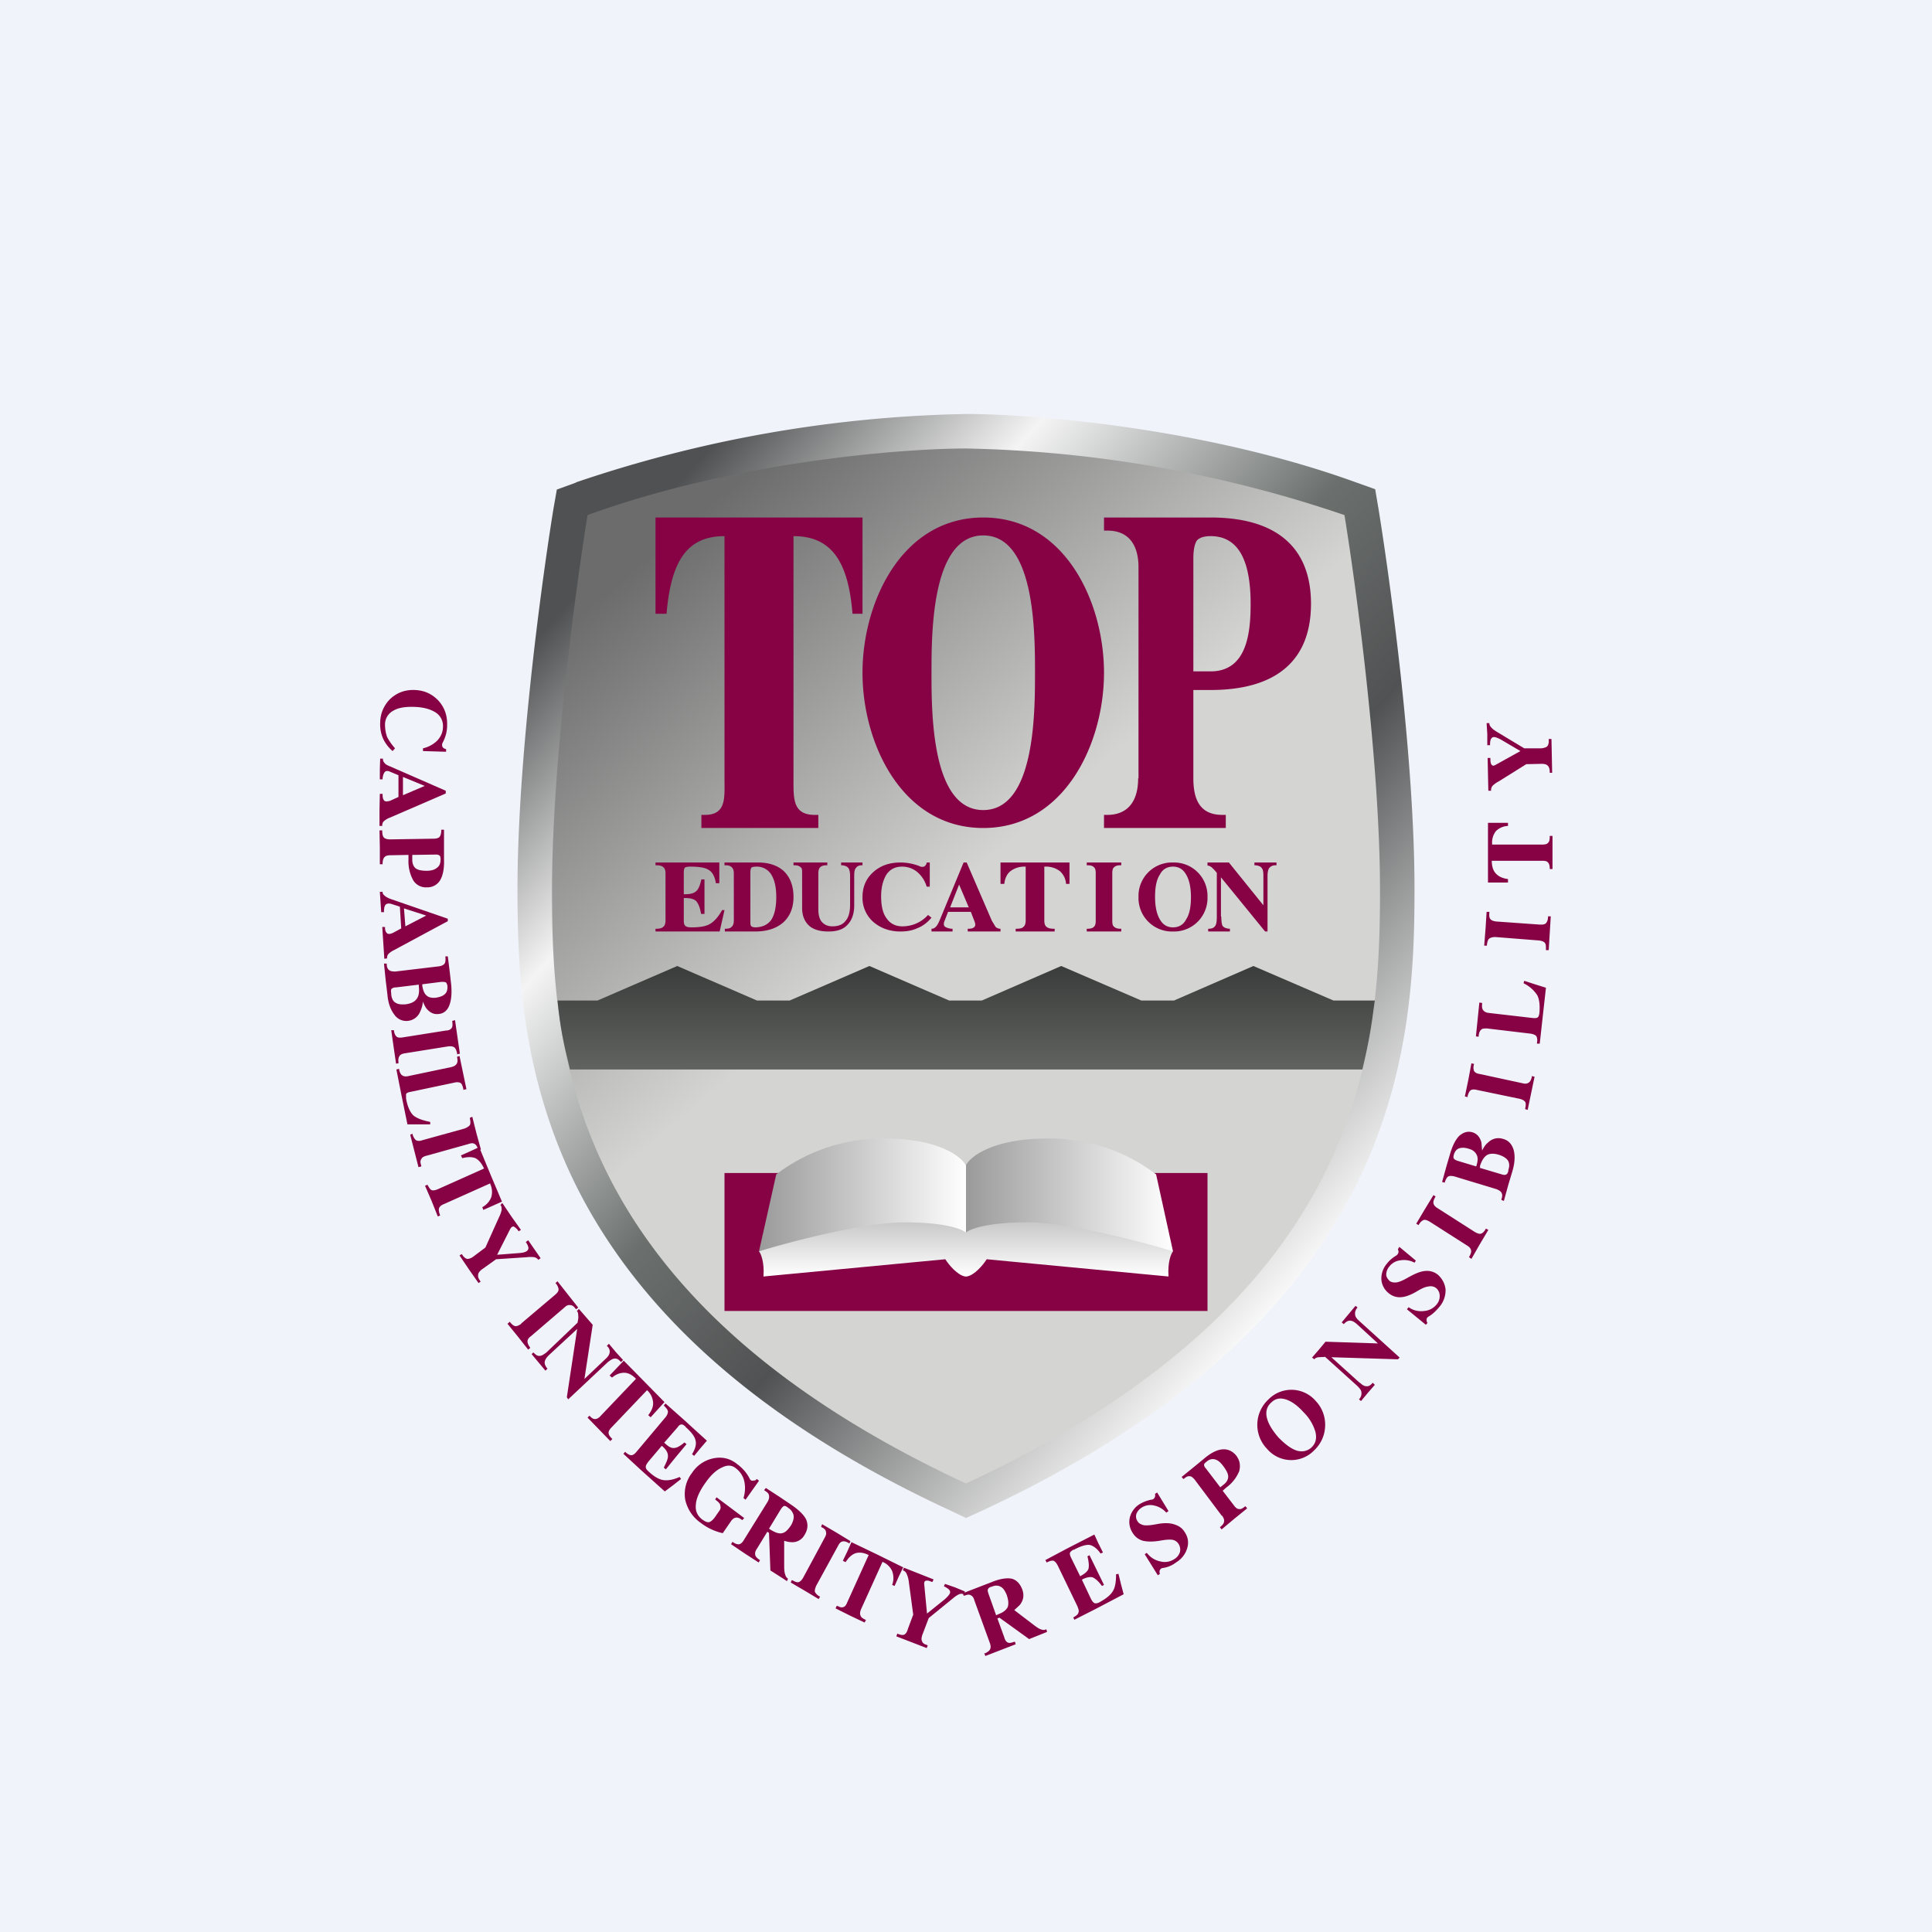
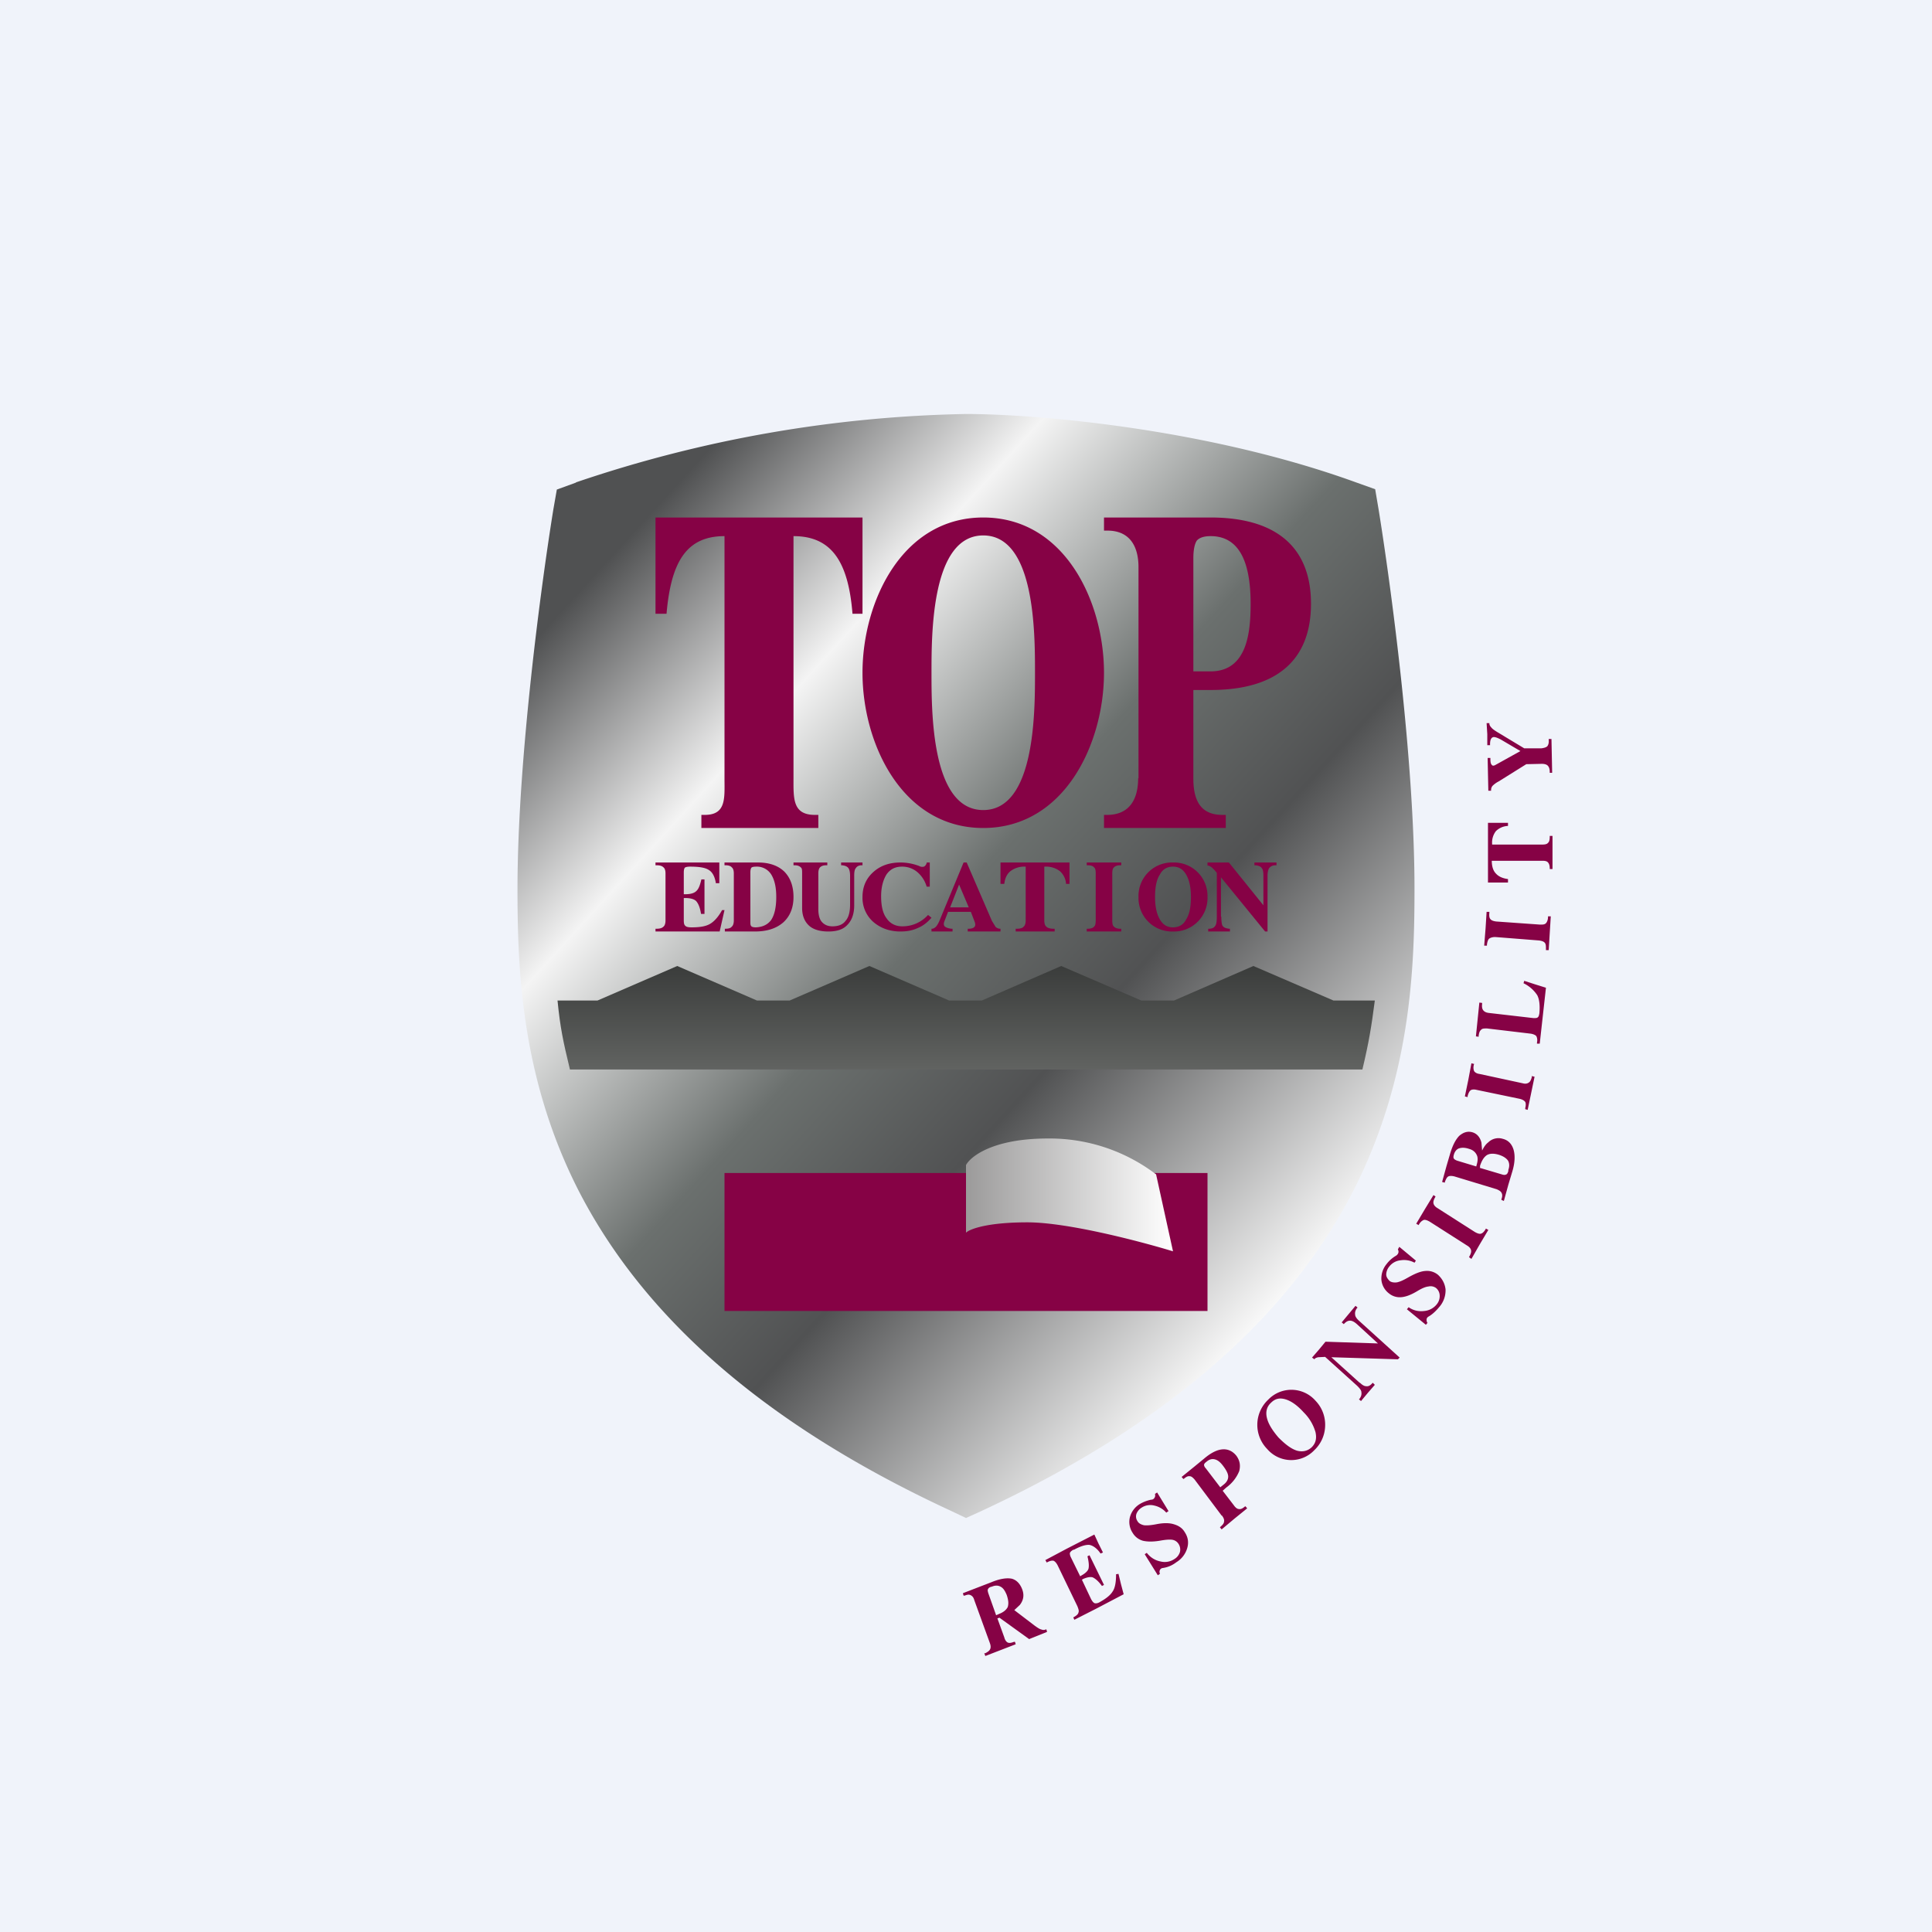
<svg xmlns="http://www.w3.org/2000/svg" width="56" height="56" viewBox="0 0 56 56">
  <path fill="#F0F3FA" d="M0 0h56v56H0z" />
  <path d="M16.7 13.98A37.2 37.2 0 0 1 28 12c1.97 0 6.94.4 11.3 1.98l.56.2.1.59C40.3 16.87 41 22 41 25.76c0 2.31-.1 5.46-1.76 8.73-1.68 3.28-4.87 6.56-10.82 9.32L28 44l-.42-.2c-5.95-2.75-9.14-6.03-10.82-9.31C15.1 31.22 15 28.07 15 25.76c0-3.75.7-8.9 1.04-11l.1-.57.55-.2Z" fill="url(#a)" />
-   <path d="M16 25.8c0 4.6.4 11.81 12 17.2 11.6-5.39 12-12.6 12-17.2 0-3.68-.69-8.78-1.03-10.87A36.1 36.1 0 0 0 28 13c-1.9 0-6.74.39-10.97 1.93-.34 2.1-1.03 7.2-1.03 10.87Z" fill="url(#b)" />
  <path d="M35.4 26.57c0 .1.01.23.04.27.04.05.1.07.19.08h.02V27h-.63v-.08h.02c.09 0 .15-.03.18-.08.04-.04.05-.16.05-.27V25.3a1.24 1.24 0 0 0-.15-.16c-.04-.03-.08-.05-.11-.05H35V25h.62l1 1.24v-.86c0-.1-.01-.18-.05-.22-.03-.05-.1-.07-.18-.08h-.03V25H37v.08h-.03c-.08 0-.14.03-.18.08-.03.04-.05.12-.05.22V27h-.07l-1.28-1.57v1.14Z" fill="#860245" />
  <path d="M34 27a.97.97 0 0 1-1-1 .97.97 0 0 1 1-1 .97.97 0 0 1 1 1 .97.97 0 0 1-1 1Zm0-.12c.16 0 .3-.07.38-.23.1-.15.14-.37.14-.65s-.05-.5-.14-.65c-.09-.16-.22-.23-.38-.23s-.3.07-.38.23c-.1.15-.14.37-.14.65s.05.5.14.65c.09.16.22.23.38.23ZM31.76 26.68v-1.36c0-.09-.01-.15-.05-.18-.03-.04-.1-.06-.18-.06h-.03V25h1v.08h-.03c-.08 0-.14.02-.18.06-.04.03-.05.1-.05.18v1.36c0 .09.01.15.05.18.04.04.1.06.18.06h.03V27h-1v-.08h.03c.08 0 .15-.02.18-.06.04-.03.05-.1.05-.18ZM29.73 26.68v-1.56h-.01a.66.66 0 0 0-.43.13c-.1.08-.16.2-.18.37H29V25h2v.62h-.1a.54.54 0 0 0-.18-.37.66.66 0 0 0-.43-.13h-.02v1.56c0 .09.02.15.06.18.04.04.11.06.21.06h.03V27h-1.13v-.08h.03c.1 0 .17-.02.2-.06.04-.03.06-.1.06-.18ZM27.23 26.69l.7-1.69h.09l.73 1.69.11.18c.04.03.08.05.13.05H29V27h-.95v-.08h.03c.08 0 .14-.02.17-.06.03-.04.02-.1-.01-.17l-.1-.26h-.66l-.1.26c-.03.07-.03.12 0 .16.03.03.1.06.2.07h.03V27H27v-.08h.01c.05 0 .09-.03.12-.06s.07-.1.1-.17Zm.57-1.05-.26.66h.54l-.28-.66ZM27 26.6c-.12.14-.25.24-.4.3-.15.07-.31.1-.5.1-.32 0-.58-.1-.79-.28A.93.93 0 0 1 25 26c0-.29.1-.53.31-.72.21-.19.47-.28.79-.28.2 0 .38.04.54.1.05.03.1.03.14.02.04-.02.06-.05.08-.1V25h.09v.7h-.09a.87.87 0 0 0-.28-.43.68.68 0 0 0-.43-.15c-.2 0-.34.07-.45.22-.1.16-.16.37-.16.64 0 .28.05.5.16.64.1.15.26.23.45.23a.99.99 0 0 0 .75-.33l.1.08ZM24.76 26.24c0 .25-.07.44-.2.57-.12.13-.3.19-.55.19-.25 0-.44-.06-.56-.17-.13-.12-.2-.29-.2-.51v-1c0-.1 0-.15-.04-.18-.04-.04-.1-.06-.18-.06H23V25h.98v.08h-.03c-.08 0-.14.02-.18.06-.03.03-.05.09-.05.17v1.04c0 .16.03.29.1.37.08.09.18.13.31.13.17 0 .3-.05.38-.16.09-.1.13-.26.13-.47v-.84c0-.1-.02-.18-.05-.22-.04-.05-.1-.07-.18-.08h-.03V25H25v.08h-.02c-.08 0-.14.03-.17.08-.04.04-.05.12-.05.22v.86ZM21.27 26.68v-1.36c0-.09-.02-.15-.06-.18-.03-.04-.1-.06-.18-.06H21V25h.97c.33 0 .58.09.76.26.18.18.27.43.27.74s-.1.56-.3.74c-.2.17-.46.26-.82.26h-.87v-.08h.02c.09 0 .15-.02.18-.06.04-.03.06-.1.06-.18Zm.48.04c0 .06 0 .1.03.13.02.02.07.03.13.03.2-.01.34-.08.44-.21.1-.15.15-.37.15-.67 0-.29-.05-.5-.15-.66a.49.49 0 0 0-.43-.22c-.07 0-.12.01-.14.03-.02.03-.03.07-.03.14v1.43ZM19 27v-.08h.03c.1 0 .16-.02.2-.06.04-.03.06-.1.06-.18v-1.36c0-.09-.02-.15-.06-.18-.04-.04-.1-.06-.2-.06H19V25h1.85v.6h-.1c-.03-.19-.1-.32-.2-.38-.1-.07-.28-.1-.54-.1H20c-.07 0-.12.01-.15.03-.02.03-.03.07-.03.14v.63h.04c.15 0 .26-.03.32-.09.07-.06.11-.17.15-.34h.09v1h-.1c-.03-.19-.08-.3-.14-.37-.06-.06-.17-.09-.32-.09h-.04v.64c0 .09.01.14.05.17.03.03.09.04.18.04.24 0 .41-.03.53-.1.12-.07.24-.2.35-.4H21l-.07.31-.07.31h-1.85ZM33 22.56v-6.12c0-.6-.25-1.06-.9-1.06H32V15h3.09c1.9 0 2.91.86 2.91 2.5 0 1.64-1 2.5-2.91 2.5h-.5v2.56c0 .6.18 1.06.84 1.06h.1V24H32v-.38h.09c.66 0 .9-.47.9-1.06Zm1.6-3.1h.49c1.06 0 1.16-1.13 1.16-1.96 0-1.3-.38-1.96-1.16-1.96-.2 0-.33.05-.4.13-.06.09-.1.26-.1.51v3.28ZM28.5 24c-2.35 0-3.5-2.44-3.5-4.5 0-2.05 1.14-4.5 3.5-4.5 2.36 0 3.5 2.44 3.5 4.5S30.85 24 28.5 24Zm0-.52c1.5 0 1.5-2.82 1.5-3.98 0-1.16 0-3.98-1.5-3.98S27 18.35 27 19.5c0 1.16 0 3.98 1.5 3.98ZM21 22.56v-7.02c-1.1 0-1.55.74-1.68 2.25H19V15h6v2.79h-.29c-.12-1.5-.6-2.25-1.71-2.25v7.02c0 .58-.03 1.06.62 1.06h.1V24h-3.39v-.38h.1c.63 0 .57-.5.57-1.06ZM21 34h14v4H21z" fill="#860245" />
-   <path d="M22 36.27c.05.06.16.3.13.73l5.27-.5c.1.16.36.47.58.5h.04c.22-.03.48-.34.58-.5l5.27.5c-.03-.43.08-.67.13-.73l-3.5-2.2-2.5 1.61-2.5-1.6-3.5 2.19Z" fill="url(#c)" />
-   <path d="M28 33.77v1.96c-.1-.1-.6-.3-1.78-.3-1.18 0-3.3.56-4.22.84l.5-2.23A5.09 5.09 0 0 1 25.62 33c1.57 0 2.23.51 2.37.77Z" fill="url(#d)" />
  <path d="M28 33.77v1.96c.1-.1.6-.3 1.78-.3 1.18 0 3.3.56 4.22.84l-.49-2.23A5.09 5.09 0 0 0 30.37 33c-1.57 0-2.23.51-2.37.77Z" fill="url(#e)" />
  <path d="m17.32 29 2.31-1 2.31 1h.95l2.31-1 2.31 1h.95l2.3-1 2.32 1h.95l2.3-1 2.32 1h1.2c-.1.77-.17 1.2-.36 2H16.52c-.2-.83-.28-1.2-.36-2h1.16Z" fill="url(#f)" />
-   <path d="M11.38 21.77a1.06 1.06 0 0 1-.28-.37 1.04 1.04 0 0 1-.08-.45.97.97 0 0 1 .3-.7c.2-.18.43-.26.7-.25.29.01.51.12.69.31.18.2.26.44.25.72 0 .18-.05.34-.12.48-.03.05-.03.09-.02.12.01.04.04.06.09.08h.02v.08l-.67-.02v-.08a.85.85 0 0 0 .42-.23c.1-.11.16-.24.16-.4a.46.46 0 0 0-.2-.4c-.15-.1-.35-.16-.62-.17-.26-.01-.47.02-.62.11a.45.45 0 0 0-.24.4c0 .13.02.25.06.36.05.1.13.22.23.33l-.07.08Zm-.06.45 1.6.7V23l-1.62.7a.57.57 0 0 0-.17.1.16.16 0 0 0-.05.13v.01H11v-.46l.01-.47h.08v.03c0 .09.02.14.05.17.04.03.1.02.17 0l.24-.11v-.63l-.24-.1c-.06-.03-.12-.03-.15 0s-.06.09-.07.19v.03h-.08v-.3l.01-.3h.08v.02c0 .04.02.08.05.11.03.04.09.07.17.1Zm.99.56-.63-.26v.53l.63-.27Zm-1 1.55 1.26-.02c.08 0 .14-.02.17-.05.03-.04.05-.1.05-.19v-.02h.08v.86c.01.26-.03.46-.11.6a.43.43 0 0 1-.39.21.43.43 0 0 1-.39-.2 1.13 1.13 0 0 1-.14-.6v-.14l-.53.01c-.08 0-.14.02-.17.06-.03.03-.05.1-.05.18v.02h-.08v-.48l-.01-.5h.08v.03c0 .09.02.15.05.18.03.03.1.05.17.05Zm.64.45v.14c0 .12.04.2.1.25.07.05.17.07.32.07.13 0 .23-.03.3-.09.07-.05.1-.13.1-.24 0-.06-.01-.1-.03-.11-.02-.02-.06-.03-.1-.03l-.69.01Zm-.62 1.28 1.65.57v.07l-1.56.84a.58.58 0 0 0-.16.11.17.17 0 0 0-.04.13l-.08.01-.03-.46-.03-.46h.08v.02c0 .09.03.14.07.17.04.02.09.01.16-.02l.24-.13-.04-.63-.25-.08c-.07-.02-.13-.01-.16.02s-.05.1-.05.19v.03h-.08l-.02-.29-.02-.3h.08v.01c0 .05.03.08.07.11.03.03.09.06.17.09Zm1.03.48-.65-.21.04.52.6-.31Zm-.9 1.62 1.26-.15c.08-.01.13-.04.16-.07.03-.04.04-.1.03-.19v-.03h.07l.06.48.04.36c.02.25 0 .44-.06.59-.06.15-.17.23-.3.24-.15.02-.26-.04-.36-.16a.77.77 0 0 1-.1-.2.86.86 0 0 1-.08.29.43.43 0 0 1-.35.27.42.42 0 0 1-.4-.18c-.1-.13-.18-.32-.2-.58l-.05-.41-.05-.49h.08v.02c0 .09.03.14.07.17.03.03.1.04.17.04Zm1.33.3-.55.07v.04c.02.13.06.23.12.28.06.06.15.08.27.07.12-.02.21-.05.27-.11.05-.05.07-.11.07-.2 0-.07-.02-.1-.04-.13-.03-.02-.07-.02-.14-.02Zm-.65.08-.66.08c-.07 0-.1.02-.13.04-.02.03-.02.07-.01.13v.03c.01.11.05.2.12.24.07.05.17.06.3.05.15-.02.26-.07.32-.16.06-.08.08-.2.06-.36v-.05Zm-.47 1.53 1.26-.2c.08 0 .13-.03.16-.07.03-.04.03-.1.02-.19v-.02l.08-.02.07.49.07.48-.08.02v-.03c-.02-.08-.04-.14-.08-.17s-.1-.04-.18-.03l-1.25.2c-.08.01-.14.04-.16.08-.03.04-.04.1-.03.18v.03l-.07.01-.07-.48-.07-.49h.08v.02c.01.08.04.14.08.17.03.03.1.03.17.02Zm-.18.93.08-.02v.03c.02.08.05.14.09.16.04.03.1.04.18.02l1.24-.26c.08-.02.13-.05.16-.1.02-.03.03-.1.01-.18v-.02l.07-.02.1.48.1.48-.09.02v-.03c-.02-.08-.04-.14-.08-.17-.04-.02-.1-.03-.18-.01l-1.28.27c-.06.01-.1.03-.12.06v.13c.04.23.11.38.2.48.1.09.26.15.5.2v.07h-.66l-.18-.88-.14-.71Zm.75 2.05 1.23-.34c.07-.03.12-.06.15-.1.02-.04.02-.1 0-.19v-.02l.07-.03.12.48.13.47-.08.02v-.03c-.03-.08-.06-.13-.1-.15-.04-.03-.1-.03-.18 0l-1.22.34c-.08.02-.13.05-.15.1-.03.04-.03.1 0 .18v.03l-.08.02-.12-.47-.12-.47.07-.03v.03c.03.08.06.13.1.16.04.02.1.03.18 0Zm.45 1.42 1.34-.6c-.07-.15-.15-.25-.25-.3-.1-.04-.23-.04-.38 0l-.04-.08.27-.12.26-.12.33.8.33.78-.27.12-.27.12-.03-.08a.55.55 0 0 0 .26-.29.54.54 0 0 0-.03-.38v-.02l-1.34.6c-.08.03-.12.07-.14.11-.02.05-.01.11.02.2l.01.02-.07.03-.18-.45-.19-.44.07-.03.01.02c.04.07.07.12.12.14.04.01.1 0 .17-.03Zm1.38 1.69.4-.89a.77.77 0 0 0 .07-.2c0-.06 0-.1-.03-.14h-.01l.06-.06.27.4.27.38-.07.04-.01-.02c-.05-.07-.1-.1-.13-.12-.04 0-.07.02-.1.07l-.38.75.65-.05c.13-.01.21-.04.24-.09.03-.04.02-.1-.04-.2l-.02-.03.07-.05.18.26.18.26-.07.05v-.01a.2.2 0 0 0-.12-.07.8.8 0 0 0-.2 0l-.9.06-.42.3c-.06.05-.1.1-.1.15-.01.05 0 .1.06.18l.01.02-.06.04-.28-.4-.27-.4.06-.04.02.02c.04.07.1.11.14.12.04 0 .1-.01.17-.06l.36-.27Zm1.04 2.2.98-.83c.06-.05.1-.1.1-.15 0-.05-.02-.1-.07-.17l-.02-.02.06-.05.3.38.3.38-.06.05-.02-.02c-.05-.07-.1-.1-.15-.1-.04-.01-.1 0-.16.06l-.98.84c-.07.05-.1.1-.1.15 0 .05.02.1.07.17l.01.02-.06.05-.3-.38-.3-.37.07-.06.01.02c.06.07.1.1.15.11.05 0 .1-.02.17-.07Zm.8.92c-.07.07-.11.13-.12.19-.01.05.01.11.06.18l.02.02-.06.06-.2-.24-.2-.24.05-.05.02.02c.06.06.11.09.17.08.05 0 .11-.04.19-.1l.9-.86c.02-.1.03-.16.02-.21 0-.06-.01-.1-.03-.12l-.01-.01.06-.06.2.23.2.23-.24 1.57.6-.57c.08-.07.12-.13.13-.19.01-.05 0-.12-.06-.18l-.02-.02.06-.06.2.24.21.23-.06.06-.02-.02c-.05-.06-.11-.09-.17-.08-.05 0-.11.04-.19.1l-1.15 1.08-.02-.03-.02-.03.3-1.98-.82.76Zm1.5 1.76 1.02-1.07v-.01c-.11-.11-.22-.17-.34-.17-.11 0-.23.04-.35.14l-.07-.06.2-.21.21-.22.59.6.59.6-.2.22-.2.22-.07-.06c.1-.13.15-.25.14-.37a.53.53 0 0 0-.17-.35h-.01l-1.02 1.07c-.06.06-.09.11-.09.16s.03.1.09.16l.02.02-.06.06-.33-.34-.33-.34.06-.06.01.02c.06.06.11.09.16.08.04 0 .1-.03.15-.09Zm.66 1.1.05-.06.02.02c.06.05.11.08.16.08s.1-.04.15-.1l.84-1c.05-.06.07-.12.07-.16 0-.05-.04-.1-.1-.16l-.02-.02.05-.06.53.47.67.61-.19.22-.18.22-.06-.05c.1-.16.13-.3.1-.4-.02-.11-.12-.24-.29-.39v-.01c-.06-.05-.1-.07-.12-.06-.03 0-.07.02-.1.07l-.4.46.03.02c.1.1.19.14.26.13.08 0 .18-.06.3-.16l.06.05-.3.36-.3.37-.06-.05c.08-.16.13-.27.12-.35 0-.08-.05-.17-.15-.26l-.03-.02-.39.46c-.05.07-.08.12-.07.16 0 .04.03.08.1.14.14.13.28.21.4.23.12.02.28 0 .48-.09l.04.06-.23.18-.24.18-.68-.61-.52-.48Zm2.24 2a1.1 1.1 0 0 1-.45-.68 1 1 0 0 1 .2-.77.97.97 0 0 1 .62-.42c.25-.05.48 0 .69.17.16.12.28.26.36.42a.1.1 0 0 0 .07.06l.09-.01.05-.04.06.05-.39.55-.06-.05a.94.94 0 0 0 .02-.5.65.65 0 0 0-.24-.36c-.12-.1-.26-.1-.41-.02-.16.07-.32.22-.48.45-.17.24-.26.45-.27.62-.02.18.04.32.18.43l.03.02c.07.05.13.07.18.06.05-.02.1-.06.16-.14l.11-.16c.05-.06.07-.12.05-.17 0-.06-.05-.11-.13-.17l-.02-.02.04-.06.4.3.4.3-.05.06-.02-.01c-.07-.05-.12-.07-.17-.06-.04 0-.1.04-.14.1l-.24.35a1.62 1.62 0 0 1-.64-.3Zm1.25.5.69-1.11c.04-.07.05-.13.04-.18 0-.05-.05-.1-.12-.14l-.02-.02.05-.06.4.26.34.23c.22.15.37.3.43.43.06.15.04.3-.05.44a.4.4 0 0 1-.39.21.74.74 0 0 1-.2-.04v.75c0 .1.01.18.03.23a.2.2 0 0 0 .08.12l-.03.07-.12-.08-.36-.23-.04-1.09-.05-.03-.3.49c-.05.07-.06.13-.05.17 0 .05.05.1.12.15l.02.01-.04.07-.4-.26-.4-.27.04-.07.03.02c.06.04.12.06.17.05.04-.01.09-.05.13-.12Zm.73-.33.08.05c.12.07.22.1.3.08.1-.02.17-.1.26-.23.06-.11.09-.21.07-.3a.34.34 0 0 0-.15-.2c-.05-.05-.09-.06-.12-.06-.03.01-.06.04-.1.1l-.34.56Zm.99 1.42.62-1.15c.04-.07.06-.13.04-.18 0-.05-.05-.1-.12-.13l-.02-.02.03-.07.41.24.41.25-.03.07-.03-.02c-.07-.04-.13-.05-.17-.04-.05.01-.09.05-.13.13l-.63 1.15c-.03.07-.05.13-.04.18.02.04.06.09.13.13l.02.01-.04.07-.4-.24-.41-.24.03-.07.03.01c.07.04.12.06.17.05.05-.02.09-.06.13-.13Zm1.28.71.62-1.37h-.01c-.14-.07-.26-.08-.37-.05-.11.04-.2.12-.29.26l-.08-.04.13-.27.12-.27.75.36.75.37-.13.27-.12.27-.07-.03a.58.58 0 0 0 0-.4.51.51 0 0 0-.26-.26l-.02-.01-.62 1.37c-.03.07-.04.14-.02.18.01.05.06.09.13.12l.03.02-.04.07-.42-.2-.42-.21.03-.07h.03c.07.04.12.05.17.03.04-.01.08-.06.11-.14Zm1.91.36-.13-.97a.77.77 0 0 0-.06-.21.18.18 0 0 0-.1-.1h-.01l.03-.08.43.17.43.17-.03.07H27c-.08-.04-.13-.04-.17-.03-.03.01-.05.05-.04.11l.08.84.51-.41c.1-.09.16-.16.16-.21 0-.06-.05-.1-.14-.15l-.04-.02.03-.07.29.1.29.12-.03.08a.19.19 0 0 0-.14 0 .82.82 0 0 0-.18.12l-.7.57-.19.5c-.02.07-.03.13 0 .18.01.04.06.08.14.1l.02.02-.03.07-.44-.17-.44-.17.03-.08.02.01c.08.03.14.04.18.02.04-.02.08-.07.1-.15l.16-.43Z" fill="#860245" />
  <path d="m28.69 47.62-.45-1.24c-.02-.08-.06-.12-.1-.14-.05-.03-.1-.02-.18.01h-.03l-.02-.07.44-.17.39-.15c.24-.1.44-.13.59-.1.14.04.24.15.3.31s.04.31-.07.45l-.16.15.59.45c.07.05.14.1.19.11.05.02.1.02.13 0h.02l.02.07-.12.05-.4.16-.86-.62-.06.02.2.55c.02.08.06.13.1.15.05.02.1.01.18-.02h.03l.02.07-.44.17-.44.17-.03-.08h.03c.07-.04.12-.07.14-.12.02-.04.02-.1-.01-.18Zm.18-.8.09-.04c.13-.05.21-.12.25-.2.03-.1.02-.2-.03-.35-.05-.12-.1-.2-.18-.24-.07-.04-.16-.04-.25 0-.06.01-.1.04-.11.07-.02.02-.01.07.01.13l.22.62Zm2.27.13-.03-.07.02-.01c.07-.04.12-.08.13-.13.02-.05 0-.1-.03-.18l-.57-1.18c-.04-.08-.08-.12-.12-.14-.05-.01-.1 0-.18.04l-.02.01-.04-.07.62-.33.8-.41.12.26.13.26-.07.03c-.1-.15-.22-.23-.32-.25-.1-.01-.25.03-.45.14h-.02c-.05.03-.09.06-.1.1 0 .02 0 .06.03.12l.27.55.03-.02c.11-.06.19-.13.21-.2.02-.08.01-.2-.03-.36l.06-.03.21.43.21.43-.06.03c-.1-.14-.2-.22-.27-.25-.07-.02-.17 0-.28.05l-.03.02.26.55c.04.08.08.12.11.13.04.01.1 0 .16-.04.18-.1.3-.2.36-.3.07-.1.1-.27.1-.5l.07-.01.07.29.08.3-.8.42-.63.32Zm2.67-3.1a.64.64 0 0 0-.35-.21.46.46 0 0 0-.37.06.37.37 0 0 0-.15.18.24.24 0 0 0 .03.21c.03.06.1.1.19.12.09.01.2 0 .36-.03.2-.04.37-.04.5 0 .14.04.25.11.32.23.1.15.12.31.07.47a.71.71 0 0 1-.31.4c-.13.1-.26.15-.4.17a.1.1 0 0 0-.08.06.12.12 0 0 0 0 .1v.01l-.06.04-.38-.61.06-.04c.1.13.24.22.4.25a.5.5 0 0 0 .4-.07.36.36 0 0 0 .16-.2.3.3 0 0 0-.04-.24.26.26 0 0 0-.19-.12c-.08-.01-.2 0-.36.03-.19.03-.35.03-.48 0a.5.5 0 0 1-.3-.23.57.57 0 0 1-.08-.45.64.64 0 0 1 .28-.38c.1-.06.2-.1.33-.13.05 0 .08-.02.1-.05a.12.12 0 0 0 .02-.1v-.02l.06-.04.33.54-.06.04Zm1.6.08-.78-1.04c-.05-.06-.1-.1-.14-.1-.05-.01-.1.01-.17.07l-.02.01-.05-.06.37-.3.28-.23c.2-.17.38-.26.54-.27.15-.01.29.05.4.19.1.14.12.28.08.44a1.1 1.1 0 0 1-.38.48l-.1.09.33.43c.05.07.1.1.14.1.05.01.1-.01.17-.07l.02-.01.05.06-.37.3-.37.31-.05-.06.02-.02c.06-.05.1-.1.1-.15.01-.05-.01-.1-.06-.17Zm-.04-.82.1-.08c.09-.07.13-.15.13-.23 0-.08-.05-.18-.14-.3-.08-.11-.16-.18-.25-.2-.08-.02-.16 0-.24.07-.04.03-.07.06-.07.09 0 .02.01.06.05.1l.42.55Zm2.73-1.08a.92.92 0 0 1-1.37-.03 1 1 0 0 1 .03-1.43.93.93 0 0 1 1.37.03 1 1 0 0 1 .28.73 1 1 0 0 1-.31.7Zm-.08-.08c.12-.12.15-.26.11-.44a1.32 1.32 0 0 0-.34-.57c-.18-.2-.36-.33-.53-.38-.17-.05-.3-.02-.42.1-.12.11-.16.26-.12.43.04.18.16.37.34.58.2.2.37.33.54.38.16.04.3.01.42-.1Zm1.4-1.87c.07.07.13.1.18.1.06.01.12-.02.17-.08l.02-.02.06.06-.2.23-.2.24-.06-.05.02-.02c.05-.07.06-.13.05-.19 0-.05-.05-.11-.12-.18l-.93-.84-.2.01c-.05.01-.1.03-.11.06l-.07-.05.2-.23.19-.23 1.52.05-.61-.56c-.08-.07-.14-.1-.2-.1-.05 0-.1.02-.16.08l-.02.02-.06-.05.2-.24.2-.24.06.05-.02.02c-.05.07-.06.13-.05.19 0 .05.05.12.12.18l1.17 1.06-.03.03-.02.02-1.93-.06.82.74ZM41 36.6a.63.63 0 0 0-.4-.07.47.47 0 0 0-.33.18.38.38 0 0 0-.09.23c0 .07.04.13.1.19.05.04.13.05.21.04.1-.02.2-.07.34-.15.18-.1.34-.17.48-.18a.5.5 0 0 1 .37.11c.13.12.2.26.22.42a.73.73 0 0 1-.17.5c-.1.12-.2.22-.32.29a.11.11 0 0 0-.06.08c0 .03 0 .06.02.1h.01l-.05.06-.55-.45.05-.06c.14.1.3.13.45.11a.52.52 0 0 0 .37-.2.37.37 0 0 0 .08-.25.29.29 0 0 0-.11-.22c-.06-.04-.13-.06-.22-.04-.09.01-.2.06-.33.14-.17.1-.32.16-.46.17a.49.49 0 0 1-.35-.11.56.56 0 0 1-.22-.4.66.66 0 0 1 .15-.45.93.93 0 0 1 .27-.24.16.16 0 0 0 .07-.08.12.12 0 0 0-.01-.1v-.01l.04-.07.48.4-.04.06Zm1.52-.5-1.08-.69c-.07-.04-.13-.06-.17-.05-.05.02-.1.06-.14.13l-.01.02-.07-.04.25-.42.25-.41.06.04-.01.02c-.04.07-.06.13-.05.18.01.05.05.1.12.14l1.08.69c.07.04.13.06.17.05.05-.01.1-.06.14-.13l.01-.02.07.04-.25.42-.24.42-.07-.05.01-.02c.04-.07.06-.13.05-.18-.01-.05-.05-.1-.12-.14Zm.86-1.63-1.22-.37c-.08-.02-.14-.02-.18 0-.04.02-.07.08-.1.16v.02l-.08-.02.13-.47.1-.34c.07-.24.16-.42.27-.53.12-.1.24-.14.38-.1.13.04.22.14.26.3l.02.23c.05-.1.1-.18.18-.24a.42.42 0 0 1 .42-.1c.16.04.26.15.31.31.05.17.04.38-.03.62l-.12.4-.13.47-.07-.03v-.02c.03-.08.03-.14 0-.19-.02-.04-.07-.07-.14-.1Zm-1.12-.82.53.16.01-.04c.04-.13.04-.23 0-.3-.04-.08-.11-.14-.22-.17-.12-.04-.22-.04-.3-.01-.05.02-.1.07-.13.15-.02.06-.03.11-.01.14.01.02.05.05.12.07Zm.63.2.64.19c.06.02.1.02.13 0 .02 0 .05-.05.06-.1v-.03c.04-.11.03-.2-.01-.27-.05-.07-.14-.13-.27-.17-.14-.04-.25-.04-.34.01-.09.06-.15.16-.2.31v.05Zm1.16-2-1.25-.26c-.08-.02-.14-.01-.17.01-.04.03-.07.09-.09.17v.03l-.08-.02.1-.48.09-.48.08.02-.01.02c-.02.08-.01.15.01.19.03.04.08.07.16.08l1.25.27c.07.02.13.01.17-.02.04-.02.07-.08.09-.16v-.03l.08.02-.1.48-.1.48-.07-.02v-.03c.02-.08.02-.14 0-.18-.03-.04-.08-.07-.16-.09Zm.58-1.6h-.08v-.03c.02-.09 0-.15-.02-.19-.03-.03-.09-.06-.17-.07l-1.26-.15c-.08 0-.14 0-.17.04-.04.03-.06.09-.07.17v.03l-.08-.01.05-.49.05-.49.08.01v.03c-.01.08 0 .14.03.18.03.04.08.07.16.08l1.3.15c.06 0 .1 0 .12-.02.03-.02.04-.06.05-.12.02-.23 0-.4-.06-.52a.98.98 0 0 0-.4-.35l.02-.07.31.1.32.1-.1.9-.08.72Zm-.02-2.99-1.27-.1c-.08 0-.14.02-.18.05-.03.03-.05.09-.06.17v.03h-.08l.04-.5.03-.48h.08v.03c-.01.08 0 .15.03.18.03.04.09.06.17.07l1.27.09c.08 0 .13 0 .17-.04.03-.03.06-.1.06-.18v-.02h.08l-.03.49-.03.49h-.08v-.03c0-.09 0-.15-.04-.19-.03-.03-.08-.05-.16-.06Zm.09-2.31h-1.46c0 .16.04.29.12.37.08.09.2.14.35.16v.1h-.58v-1.73H43.71v.09a.53.53 0 0 0-.35.15.54.54 0 0 0-.11.37v.02h1.45c.08 0 .14-.01.17-.05.04-.03.05-.1.05-.18v-.02H45v.96h-.08v-.02c0-.08-.02-.14-.05-.17-.03-.04-.09-.05-.17-.05Zm-.46-2.8-.8.5a.72.72 0 0 0-.18.13.19.19 0 0 0-.04.13v.01h-.08l-.01-.47-.01-.48h.08V22c0 .09.01.14.04.17.02.03.06.03.11 0l.72-.4-.56-.33c-.11-.06-.2-.09-.24-.07-.05.02-.08.08-.08.2v.03h-.08v-.32l-.02-.32h.08v.01c0 .04.02.08.06.12.03.04.09.08.17.13l.78.47h.5c.08-.01.14-.03.17-.06.03-.04.05-.1.04-.19v-.02h.08l.01.48.01.5h-.07v-.03c0-.08-.02-.14-.06-.18-.03-.03-.09-.05-.17-.05l-.45.01Z" fill="#860245" />
  <defs>
    <linearGradient id="a" x1="16.25" y1="14.49" x2="39.33" y2="35.54" gradientUnits="userSpaceOnUse">
      <stop offset=".07" stop-color="#505152" />
      <stop offset=".28" stop-color="#F4F4F4" />
      <stop offset=".52" stop-color="#6B706E" />
      <stop offset=".69" stop-color="#515253" />
      <stop offset="1" stop-color="#FCFCFC" />
    </linearGradient>
    <linearGradient id="b" x1="18.72" y1="16.2" x2="27.17" y2="26.19" gradientUnits="userSpaceOnUse">
      <stop stop-color="#6B6C6B" />
      <stop offset="1" stop-color="#D4D5D3" />
    </linearGradient>
    <linearGradient id="c" x1="28" y1="37" x2="28" y2="34.08" gradientUnits="userSpaceOnUse">
      <stop stop-color="#fff" />
      <stop offset="1" stop-color="#9B9A9A" />
    </linearGradient>
    <linearGradient id="d" x1="28.02" y1="34.63" x2="22" y2="34.63" gradientUnits="userSpaceOnUse">
      <stop stop-color="#fff" />
      <stop offset="1" stop-color="#9B9A9A" />
    </linearGradient>
    <linearGradient id="e" x1="27.98" y1="34.63" x2="34" y2="34.63" gradientUnits="userSpaceOnUse">
      <stop stop-color="#9B9A9A" />
      <stop offset="1" stop-color="#fff" />
    </linearGradient>
    <linearGradient id="f" x1="27.99" y1="27.89" x2="27.99" y2="31" gradientUnits="userSpaceOnUse">
      <stop stop-color="#393B3A" />
      <stop offset="1" stop-color="#616361" />
    </linearGradient>
  </defs>
</svg>